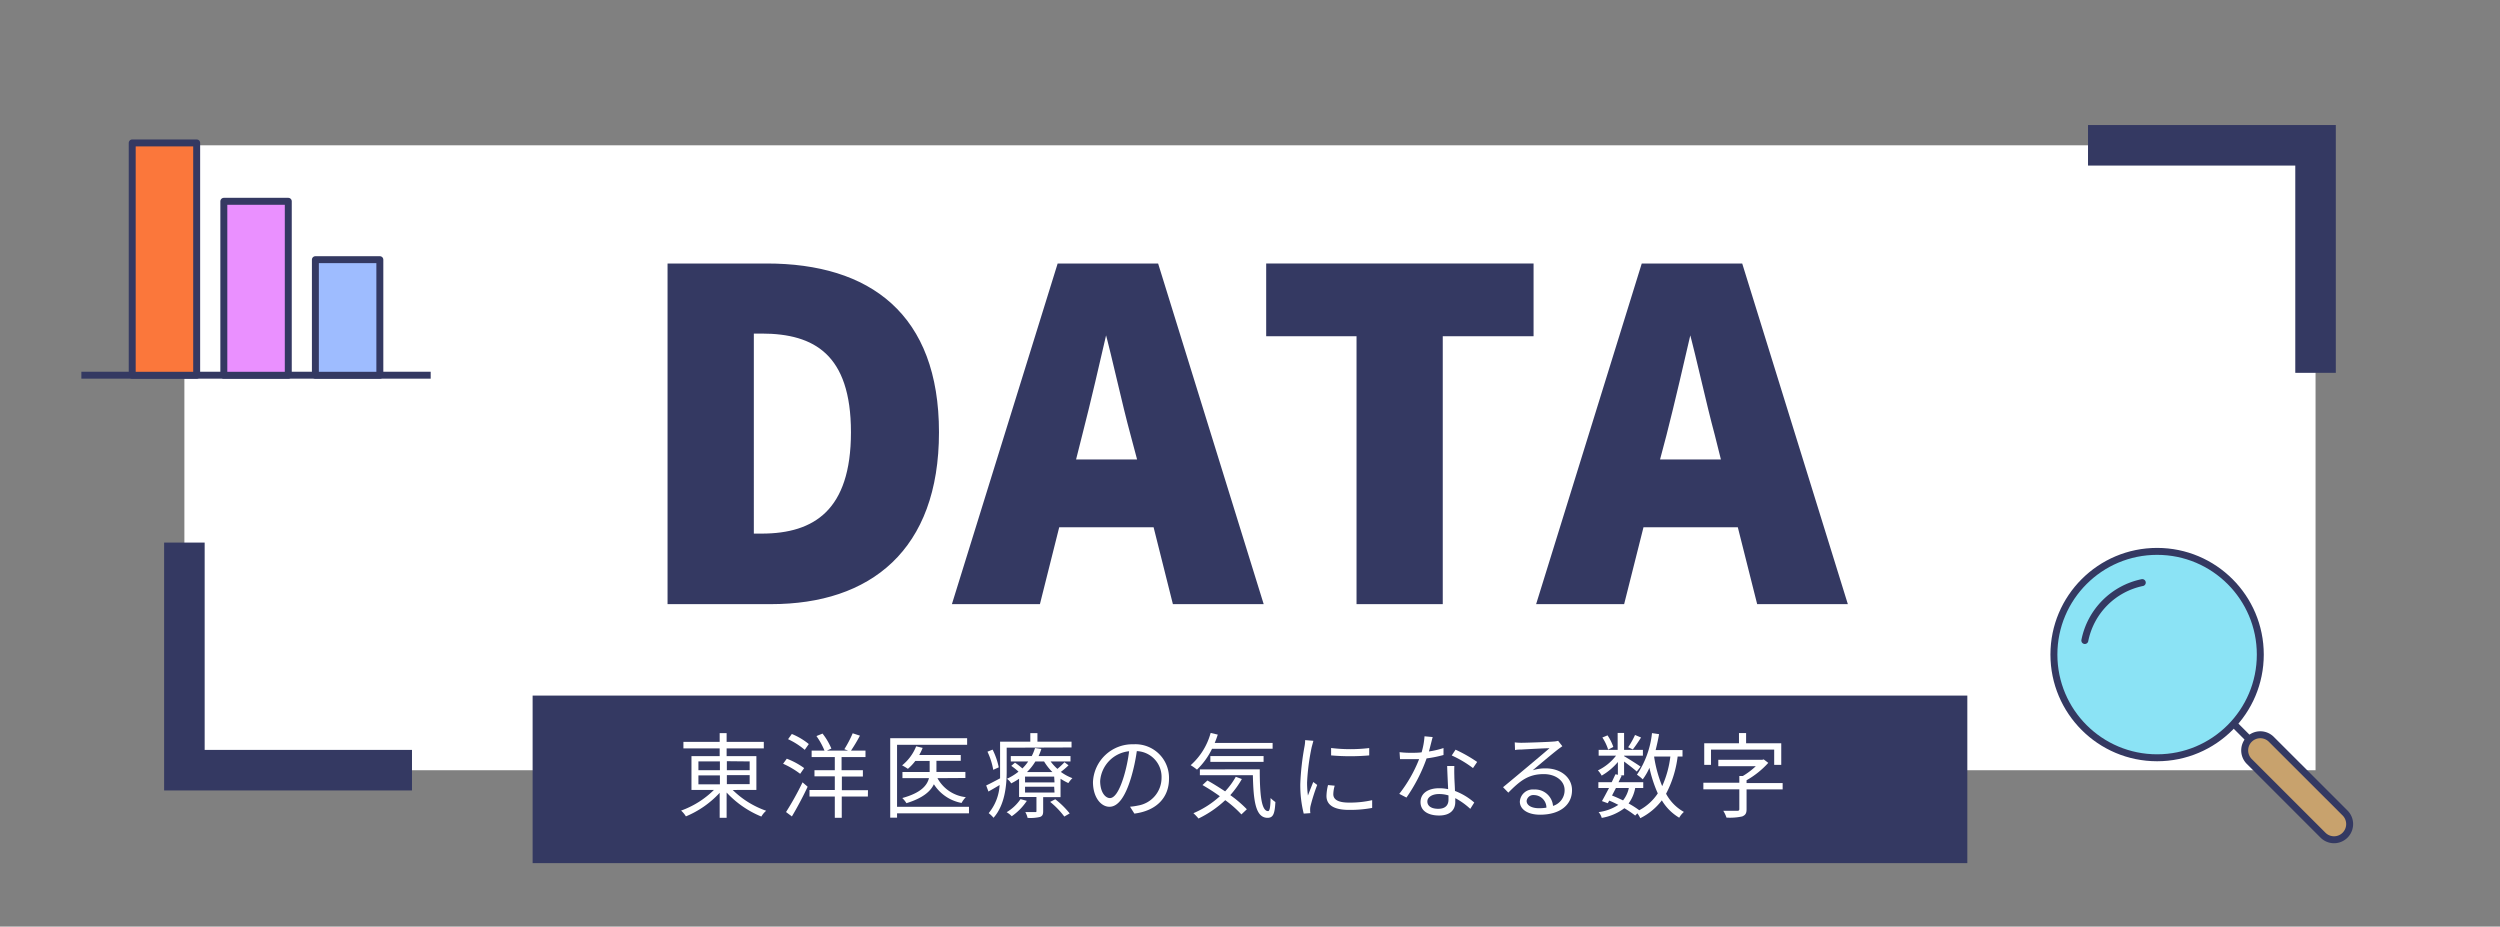
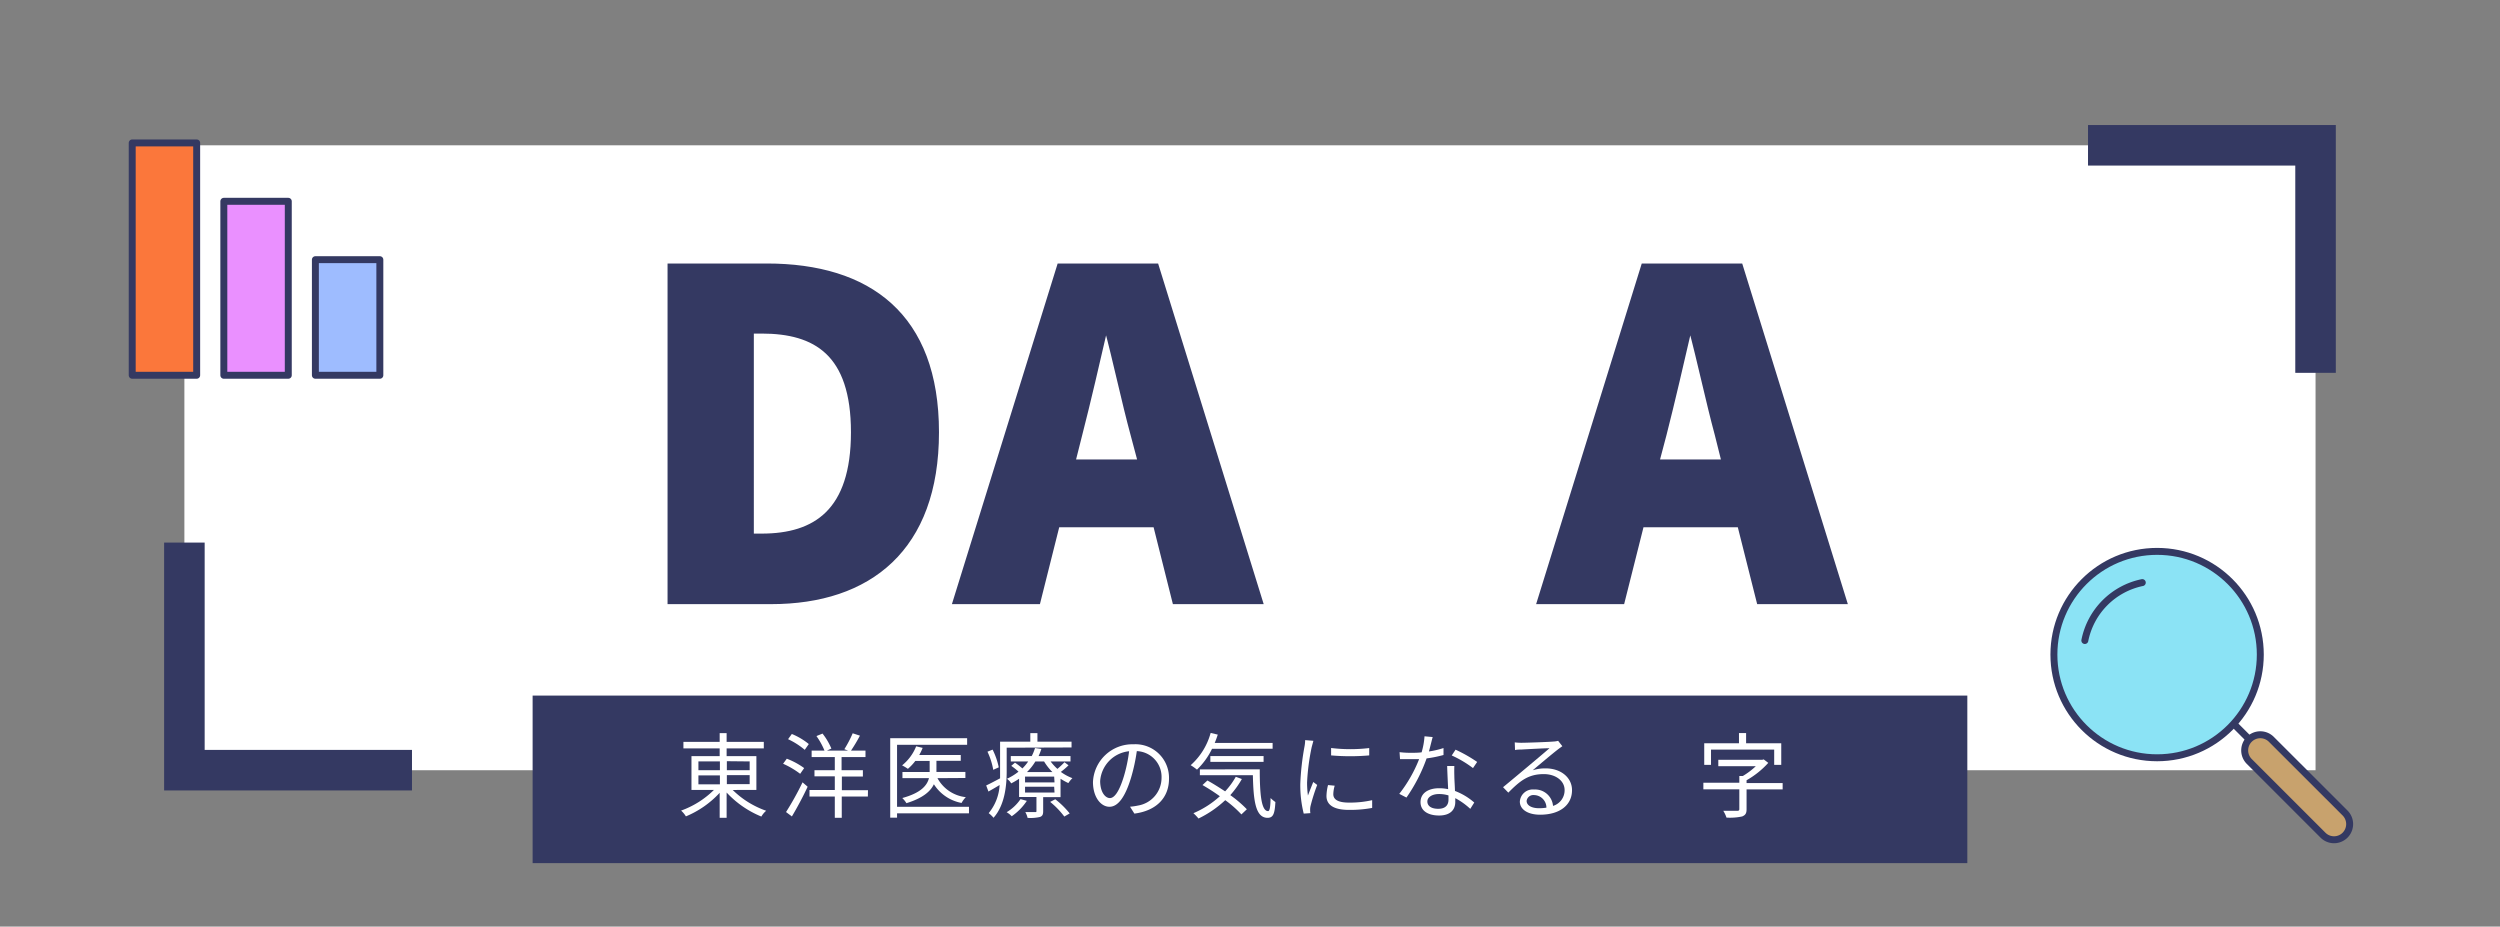
<svg xmlns="http://www.w3.org/2000/svg" viewBox="0 0 431.69 160">
  <rect x="0" y="0" width="431.69" height="160" fill="#808080" stroke="none" />
  <defs>
    <style>.cls-1,.cls-10,.cls-5,.cls-7,.cls-9{fill:none;}.cls-2{fill:#fff;}.cls-3,.cls-4{fill:#343962;}.cls-10,.cls-11,.cls-12,.cls-13,.cls-3,.cls-5,.cls-6,.cls-7,.cls-8,.cls-9{stroke:#343962;}.cls-5{stroke-miterlimit:10;stroke-width:7px;}.cls-6{fill:#8be3f5;}.cls-10,.cls-11,.cls-12,.cls-13,.cls-6,.cls-7,.cls-8,.cls-9{stroke-linejoin:round;}.cls-11,.cls-6,.cls-7,.cls-8,.cls-9{stroke-width:1.2px;}.cls-7{stroke-linecap:round;}.cls-8{fill:#c8a26d;}.cls-10,.cls-12,.cls-13{stroke-width:1.2px;}.cls-11{fill:#fb773b;}.cls-12{fill:#ea90ff;}.cls-13{fill:#9ebcff;}</style>
  </defs>
  <g id="レイヤー_1" data-name="レイヤー 1">
    <rect class="cls-1" x="0.37" width="430.95" height="160" />
    <rect class="cls-2" x="31.84" y="25.09" width="368" height="107.91" />
    <path class="cls-3" d="M115.77,46h16.61c17.62,0,29.26,8.54,29.26,28.64S150,103.82,133.16,103.82H115.77Zm15.76,46.64c9.31,0,15.91-4.27,15.91-18s-6.6-17.54-15.91-17.54h-1.86V92.64Z" />
    <path class="cls-3" d="M183,46h16.61l17.92,57.82H202.92l-3.33-13.27H182.51l-3.33,13.27H165.05Zm2.17,33.84H197L195.71,75c-1.56-5.74-3-12.65-4.58-18.55h-.31c-1.4,6.05-2.95,12.81-4.43,18.55Z" />
-     <path class="cls-3" d="M234.74,57.56h-15.6V46h45.17V57.56H248.63v46.26H234.74Z" />
    <path class="cls-3" d="M283.86,46h16.61l17.93,57.82H303.81l-3.34-13.27H283.4l-3.34,13.27H265.93ZM286,79.84h11.8L296.59,75c-1.55-5.74-3-12.65-4.58-18.55h-.31c-1.4,6.05-2.95,12.81-4.42,18.55Z" />
    <rect class="cls-4" x="91.97" y="120.11" width="247.74" height="28.93" />
    <path class="cls-2" d="M126.52,136.41A15.58,15.58,0,0,0,132.3,140a3.72,3.72,0,0,0-.83,1,16.9,16.9,0,0,1-6-4.15v4.36h-1.2V136.9a16.59,16.59,0,0,1-5.83,4.07,4.6,4.6,0,0,0-.83-1,15.54,15.54,0,0,0,5.67-3.57h-3.88v-5.83h4.87v-1.34h-6.26v-1.13h6.26v-1.5h1.2v1.5h6.42v1.13h-6.42v1.34h5.14v5.83ZM120.6,133h3.71v-1.52H120.6Zm0,2.44h3.71v-1.55H120.6Zm4.91-4V133h3.94v-1.52Zm3.94,2.41h-3.94v1.55h3.94Z" />
    <path class="cls-2" d="M138.17,133.62a14.63,14.63,0,0,0-2.95-1.74l.64-.87a12.81,12.81,0,0,1,3,1.62Zm-2.44,6.6a51,51,0,0,0,2.85-5.13l.88.76c-.78,1.68-1.84,3.66-2.72,5.13Zm1-13.48a11.52,11.52,0,0,1,2.93,1.74l-.7,1a12.77,12.77,0,0,0-2.88-1.84Zm13.13,10.8h-4.51v3.67h-1.2v-3.67h-4.37v-1.13h4.37v-2.36h-3.51V133h3.51v-2.27h-4v-1.12h2.22a12.4,12.4,0,0,0-1.39-2.51l1.05-.43a11.15,11.15,0,0,1,1.53,2.59l-.77.35h3.66l-.65-.24a20,20,0,0,0,1.44-2.75l1.25.41a27.92,27.92,0,0,1-1.54,2.58h2.5v1.12h-4.13V133H149v1.09h-3.63v2.36h4.51Z" />
    <path class="cls-2" d="M167.32,140.44H154.9v.75h-1.18V127.47H167v1.14H154.9v10.71h12.42Zm-5.44-6.07a6.34,6.34,0,0,0,4.9,3.28,4.3,4.3,0,0,0-.74,1,7.22,7.22,0,0,1-4.78-3.23c-.58,1.23-1.91,2.4-4.74,3.27a4.68,4.68,0,0,0-.72-.89c3.26-.89,4.3-2.2,4.61-3.44h-4.58v-1.05h4.7V131.4h-2.48a8.37,8.37,0,0,1-1.28,1.36,8.38,8.38,0,0,0-1-.6,8.06,8.06,0,0,0,2.43-3.29l1.12.27a9.9,9.9,0,0,1-.59,1.23h7.17v1H161.7v1.92h5v1.05Z" />
    <path class="cls-2" d="M173.83,129.11v4.1c0,2.43-.32,5.82-2.27,8a5.3,5.3,0,0,0-.84-.8,8.3,8.3,0,0,0,1.89-4.86c-.65.4-1.31.78-1.93,1.13l-.39-1.05c.63-.29,1.47-.74,2.4-1.23,0-.42,0-.82,0-1.2v-5.13h5.22v-1.47h1.23v1.47h5.89v1Zm-2.32,3.82a12.16,12.16,0,0,0-1-3.13l.89-.36a12.29,12.29,0,0,1,1.06,3.06Zm13-.78a12.93,12.93,0,0,1-1.33,1.14,8.31,8.31,0,0,0,2,1.08,4.8,4.8,0,0,0-.7.85,10.64,10.64,0,0,1-1.35-.75v3.17h-3v2.43c0,.56-.11.83-.55,1a7.28,7.28,0,0,1-2.14.16,3.72,3.72,0,0,0-.39-1c.79,0,1.46,0,1.67,0s.25,0,.25-.21v-2.4h-3v-3.15a11.87,11.87,0,0,1-1.36.8,2.55,2.55,0,0,0-.74-.79,9.8,9.8,0,0,0,2-1.23,9.88,9.88,0,0,0-1.25-1l.64-.56a12,12,0,0,1,1.28,1,7.21,7.21,0,0,0,1-1.2h-3v-.94h3.62a7.84,7.84,0,0,0,.56-1.38l1.1.15a9.77,9.77,0,0,1-.48,1.23h5.51v.94h-3.43a8.74,8.74,0,0,0,1.17,1.28,15.66,15.66,0,0,0,1.22-1.15Zm-7.2,6.14a9.87,9.87,0,0,1-2.61,2.66,3.62,3.62,0,0,0-.88-.7,7.56,7.56,0,0,0,2.4-2.26Zm4.72-4.19H177v1h5.09Zm0,1.75H177v1h5.09Zm-.3-2.53a9.5,9.5,0,0,1-1.44-1.83h-1.51a9,9,0,0,1-1.45,1.83Zm.49,4.69a14.87,14.87,0,0,1,2.49,2.45l-.93.54a14.25,14.25,0,0,0-2.44-2.53Z" />
    <path class="cls-2" d="M195.88,140.49l-.75-1.19a10.38,10.38,0,0,0,1.37-.2,4.85,4.85,0,0,0,4.07-4.76,4.45,4.45,0,0,0-4.27-4.64,31.54,31.54,0,0,1-1,4.61c-1,3.3-2.24,5-3.72,5s-2.85-1.64-2.85-4.28a6.82,6.82,0,0,1,7-6.51,5.8,5.8,0,0,1,6.13,5.89C201.88,137.75,199.67,140,195.88,140.49Zm-4.23-2.68c.76,0,1.6-1.07,2.42-3.77a26.65,26.65,0,0,0,.9-4.32,5.57,5.57,0,0,0-5,5.18C190,136.92,190.93,137.81,191.65,137.81Z" />
    <path class="cls-2" d="M209.29,129.3a12.69,12.69,0,0,1-2.6,3.6,9.5,9.5,0,0,0-1.09-.77,11.48,11.48,0,0,0,3.45-5.57l1.23.29c-.16.5-.34,1-.53,1.44h10v1Zm5.15,5.22a16,16,0,0,1-2,2.78,20.38,20.38,0,0,1,2.86,2.44l-.94.89a19.11,19.11,0,0,0-2.79-2.46,18.53,18.53,0,0,1-4.62,3.17,7.59,7.59,0,0,0-.88-.92,16.08,16.08,0,0,0,4.57-2.93,35,35,0,0,0-3-1.93l.85-.79c1,.55,2,1.19,3.06,1.88a12.81,12.81,0,0,0,1.84-2.52Zm3.09-1.68c0,4.13.24,7.22,1.44,7.22.32,0,.4-.92.43-2.26a5.24,5.24,0,0,0,.83.69c-.11,2-.36,2.72-1.34,2.73-2.11,0-2.45-3-2.55-7.36h-9.15v-1ZM209,131.56v-1h9.19v1Z" />
    <path class="cls-2" d="M226.5,129a37.61,37.61,0,0,0-.8,6.13,17,17,0,0,0,.15,2.24c.27-.72.65-1.68.92-2.34l.68.51a31.54,31.54,0,0,0-1.14,3.59,2.78,2.78,0,0,0-.08.72c0,.18,0,.4.05.56l-1.16.08a20.22,20.22,0,0,1-.59-5.14,45.44,45.44,0,0,1,.72-6.42,6.29,6.29,0,0,0,.12-1.13l1.42.12C226.71,128.23,226.57,128.74,226.5,129Zm3.73,8.14c0,.74.53,1.45,2.71,1.45a17.58,17.58,0,0,0,4-.42l0,1.34a21,21,0,0,1-4,.34c-2.69,0-3.89-.9-3.89-2.4a8.29,8.29,0,0,1,.27-1.89l1.15.11A5.57,5.57,0,0,0,230.23,137.17Zm6.2-8v1.3a38,38,0,0,1-6.58,0v-1.28A27.3,27.3,0,0,0,236.43,129.17Z" />
    <path class="cls-2" d="M246.74,129.76a15.08,15.08,0,0,0,2.52-.59l0,1.2a21.17,21.17,0,0,1-2.92.59,28.16,28.16,0,0,1-3.48,6.76l-1.24-.64a23.79,23.79,0,0,0,3.43-6c-.48,0-1,0-1.43,0s-1.26,0-1.87,0l-.08-1.2a15.07,15.07,0,0,0,2,.11c.58,0,1.19,0,1.81-.08a13,13,0,0,0,.5-2.77l1.41.13C247.22,127.86,247,128.83,246.74,129.76Zm4.39,4.2c0,.59.08,1.63.11,2.62a10.88,10.88,0,0,1,3.33,2l-.69,1.09a12.22,12.22,0,0,0-2.59-1.85c0,.26,0,.48,0,.68,0,1.28-.81,2.32-2.8,2.32-1.76,0-3.2-.72-3.2-2.31s1.4-2.4,3.2-2.4a7.2,7.2,0,0,1,1.57.16c-.06-1.31-.14-2.89-.17-4h1.24C251.11,132.88,251.11,133.38,251.13,134Zm-2.79,5.7c1.33,0,1.78-.71,1.78-1.59,0-.21,0-.45,0-.72a5.53,5.53,0,0,0-1.65-.24c-1.16,0-2,.54-2,1.28S247.09,139.66,248.34,139.66Zm2.34-9.21.66-1a25,25,0,0,1,3.73,2.12l-.72,1.06A18.83,18.83,0,0,0,250.68,130.45Z" />
    <path class="cls-2" d="M262.69,128.26c.84,0,4.65-.13,5.49-.21a3.59,3.59,0,0,0,.87-.13l.73.93c-.28.21-.6.42-.89.66-.8.61-3,2.46-4.23,3.5a7,7,0,0,1,2.23-.33c2.65,0,4.56,1.6,4.56,3.76,0,2.58-2.11,4.24-5.51,4.24-2.17,0-3.5-.94-3.5-2.27a2.24,2.24,0,0,1,2.46-2.08,3.1,3.1,0,0,1,3.27,2.83,2.82,2.82,0,0,0,2-2.74c0-1.57-1.51-2.75-3.59-2.75-2.67,0-4.09,1.14-6.13,3.2l-.91-.94c1.33-1.09,3.38-2.81,4.31-3.59s2.89-2.42,3.71-3.14c-.85,0-4.05.18-4.9.23-.35,0-.72,0-1.05.09l-.05-1.33A9.12,9.12,0,0,0,262.69,128.26Zm3.05,11.3a7.5,7.5,0,0,0,1.29-.1,2.18,2.18,0,0,0-2.14-2.17,1.17,1.17,0,0,0-1.28,1C263.61,139.08,264.49,139.56,265.74,139.56Z" />
-     <path class="cls-2" d="M289.69,130.64a18.69,18.69,0,0,1-2,6.42,7.83,7.83,0,0,0,3.08,3.14,3.79,3.79,0,0,0-.81,1,8.6,8.6,0,0,1-3-3,10.61,10.61,0,0,1-3.72,3.08,4.83,4.83,0,0,0-.51-.84l-.37.39a16.67,16.67,0,0,0-1.87-1.27,8.93,8.93,0,0,1-3.91,1.67,2.54,2.54,0,0,0-.54-1,8,8,0,0,0,3.41-1.25c-.51-.25-1-.51-1.57-.73l-.26.45-1-.37c.35-.61.78-1.43,1.22-2.26H276v-1h2.3c.24-.48.47-1,.66-1.38l.41.1v-2.21a10.44,10.44,0,0,1-2.8,2.35,4.13,4.13,0,0,0-.65-.9,8.69,8.69,0,0,0,3.13-2.54h-3v-1h3.28v-2.93h1.11v2.93h3.25v1h-3.25v.08c.69.4,2.42,1.49,2.85,1.81l-.66.85c-.41-.39-1.42-1.16-2.19-1.73v2.38h-.69l.27.07-.54,1.12h4.27v1h-1.39a6.44,6.44,0,0,1-1.14,2.67,15.61,15.61,0,0,1,1.84,1.17,8.76,8.76,0,0,0,3.2-2.91,22.47,22.47,0,0,1-1.44-4.42,10.1,10.1,0,0,1-1.16,2,6.5,6.5,0,0,0-1-.81,15.82,15.82,0,0,0,2.6-7.18l1.22.18c-.16.94-.37,1.87-.59,2.75h4.64v1.12Zm-12-1.2a8.32,8.32,0,0,0-1-2.09l.89-.37a7.93,7.93,0,0,1,1,2Zm1.34,6.63c-.22.45-.46.88-.67,1.3.64.25,1.28.54,1.9.84a5.13,5.13,0,0,0,1-2.14Zm4.34-8.72c-.46.73-1,1.53-1.42,2.06l-.81-.38a13.37,13.37,0,0,0,1.19-2.12Zm2.26,3.34a21.88,21.88,0,0,0,1.39,5.06,17.47,17.47,0,0,0,1.41-5.11h-2.79Z" />
    <path class="cls-2" d="M307.82,136.31h-6.23v3.43c0,.7-.19,1-.75,1.24a10.06,10.06,0,0,1-2.72.2,5.17,5.17,0,0,0-.55-1.17c1.09,0,2.13,0,2.4,0s.37-.08.37-.3v-3.41h-6.21v-1.14h6.21V134h.6a12.77,12.77,0,0,0,2.25-1.7h-6.48v-1.1h7.59l.25-.07.79.6a15.1,15.1,0,0,1-3.75,3v.49h6.23Zm-12.37-4.24h-1.17v-3.73h6v-1.76h1.23v1.76h6.07v3.73h-1.22v-2.63H295.45Z" />
    <polyline class="cls-5" points="71.14 132.99 31.84 132.99 31.84 93.69" />
    <polyline class="cls-5" points="360.55 25.09 399.84 25.09 399.84 64.38" />
    <circle class="cls-6" cx="372.48" cy="113.03" r="17.82" />
    <path class="cls-7" d="M360,110.6a12.75,12.75,0,0,1,9.92-10" />
    <path class="cls-8" d="M392.21,127.67l12.73,12.72a2.71,2.71,0,0,1,0,3.82h0a2.69,2.69,0,0,1-3.82,0l-12.73-12.73a2.7,2.7,0,0,1,0-3.81h0A2.69,2.69,0,0,1,392.21,127.67Z" />
    <line class="cls-9" x1="385.7" y1="124.98" x2="388.39" y2="127.67" />
-     <line class="cls-10" x1="14.05" y1="64.79" x2="74.37" y2="64.79" />
    <rect class="cls-11" x="8.34" y="39.17" width="40.12" height="11.13" transform="translate(-16.34 73.14) rotate(-90)" />
    <rect class="cls-12" x="29.19" y="44.21" width="30.04" height="11.13" transform="translate(-5.56 93.99) rotate(-90)" />
    <rect class="cls-13" x="50.04" y="49.25" width="19.96" height="11.13" transform="translate(5.21 114.84) rotate(-90)" />
  </g>
</svg>